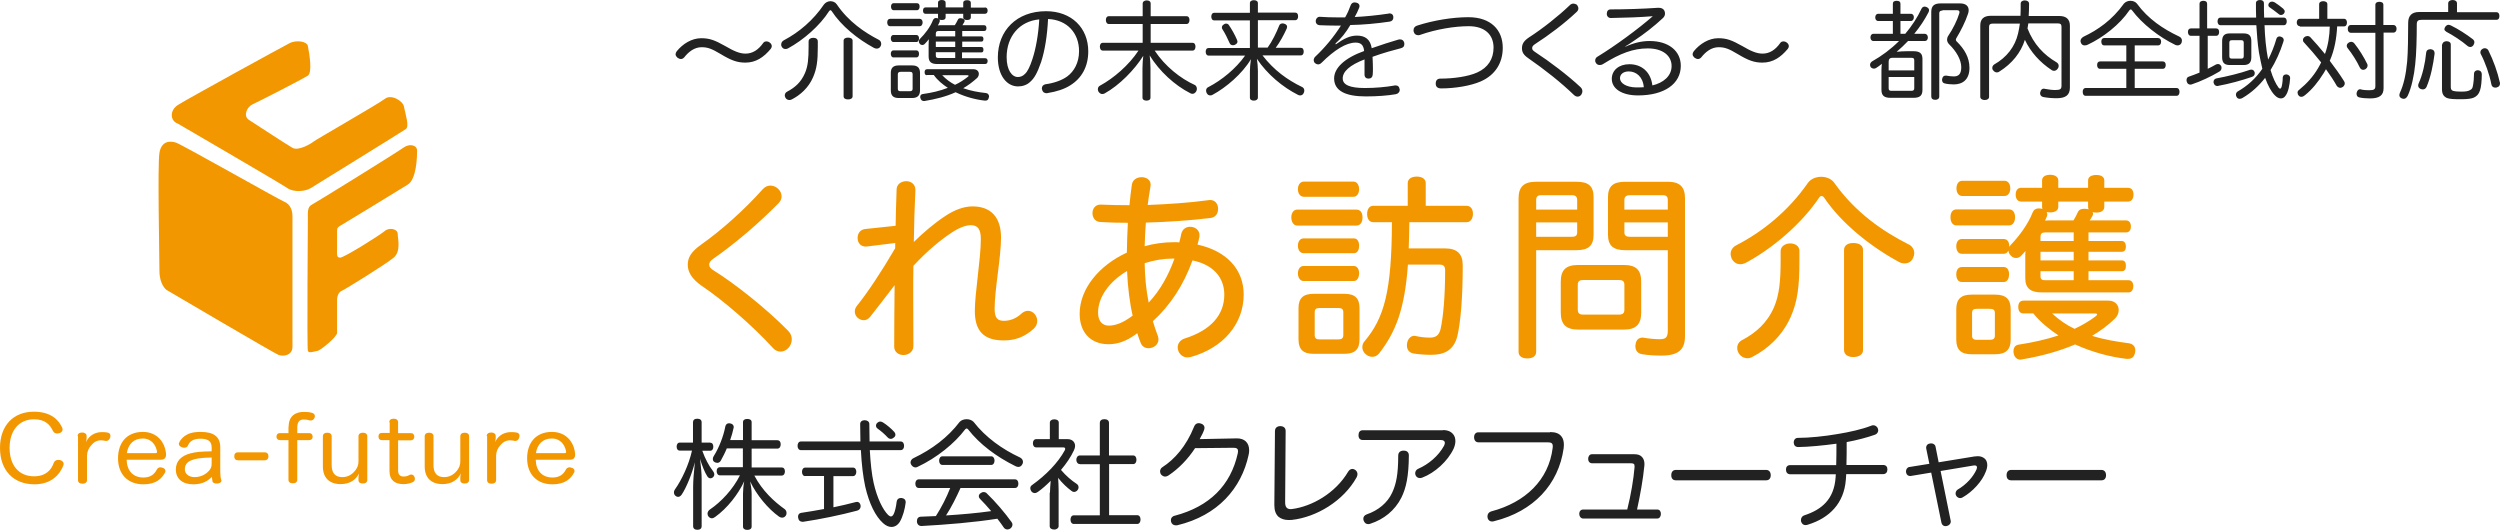
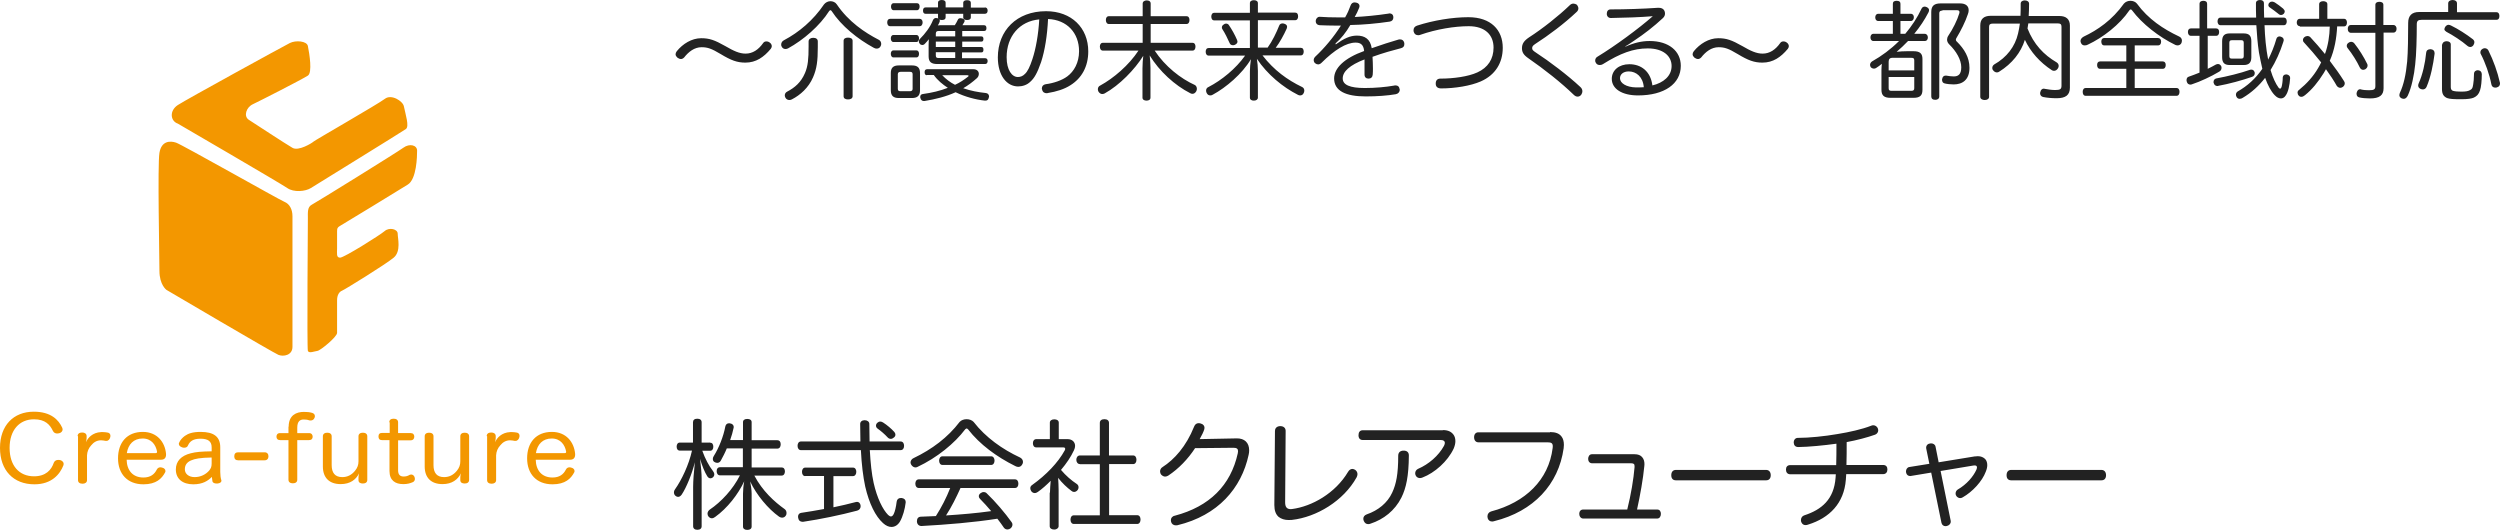
<svg xmlns="http://www.w3.org/2000/svg" id="_レイヤー_1" viewBox="0 0 1249.7 264.9">
  <defs>
    <style>.cls-2{stroke-width:0;fill:#f39700}</style>
  </defs>
-   <path class="cls-2" d="M146.2 108.1v65.3c0 4.2-4.5 5-7 4s-56-32.5-56-32.5-3.5-2.5-3.5-9.5-1-53 0-59 5.3-6.1 8.3-5.1 51.7 28.6 54.2 29.6 4 3.7 4 7.2zM88.9 61.8c-3.8-1.3-4.3-6.5 0-9.3s53-29.5 56-31 8.5-1 9 1.5c.8 4 2.3 13.3 0 14.8-3.5 2.2-24.3 12.8-27.5 14.3-3.3 1.5-4.8 6-2 7.8s18.5 12.1 21.8 14c3 1.8 9.8-2.4 10.5-3.1s32.5-18.9 35.7-21.4 9 1.1 9.5 3.8c.8 4 2.8 10 1 11.3-1.8 1.3-44.8 27.8-47.5 29.5s-8.5 2.3-11.8 0-54.7-32.2-54.7-32.2zm65 47.5c0-3.3-.3-5.8 2-7s42.8-26.3 45.8-28.5 6.8-1.3 6.8 1.5-.2 14.3-4.7 17c-4.5 2.8-31.5 19.3-33.3 20.3s-2 1.5-2 3v8.6c0 2.4-.5 4.6 1.5 4.6s20-11.3 22.3-13.3 6.5-1 6.5 1.3 1.8 8.8-2 12-24.5 16-25.8 16.5-2.5 2-2.5 4.8v16.3c0 2-8.3 8.8-9.8 9s-4.3 1.4-4.8 0 0-66.1 0-66.1zM31.1 213.8c.1.3.2.6.2.9 0 .9-.8 1.6-1.5 1.8-.4.1-.8.2-1.2.2-.8 0-1.6-.3-2.1-1.2-1.5-3.2-3.9-5.9-9.5-5.9-7.3 0-12.2 5.4-12.2 14.3s4.8 14.2 12.2 14.2c5.9 0 8.7-3.2 9.9-6.8.4-1 1.3-1.4 2.2-1.4.3 0 .6 0 1 .1.8.2 1.7.9 1.7 1.8 0 .3 0 .5-.1.8-1.7 4.4-5.8 9.5-14.5 9.5-10.5 0-17.2-7-17.2-18.2s6.7-18.1 16.9-18.1c8.6 0 12.4 4.1 14.2 8zm7.7 4.2c0-1.2.9-1.8 2.3-1.8 1.2 0 2.2.6 2.2 1.8v1c0 .6-.2 1.4-.3 2.1.8-2.2 3.3-4.9 7.5-5.1h1.1c.7 0 1.3.1 2 .2 1.1.1 1.6.8 1.6 1.6 0 .2 0 .5-.1.8-.2.9-.9 1.8-1.9 1.8h-.4c-.7-.1-1.3-.3-2.3-.3-2.1 0-3.7 1-4.9 2.5-1.3 1.4-2 3.1-2.1 5V240c0 1.2-1 1.8-2.2 1.8-1.4 0-2.3-.6-2.3-1.8v-22h-.2zm24.5 11.7c.1 5.5 3.1 9 8.4 9 3.5 0 5.5-1.6 6.7-4 .4-.8 1.1-1.1 1.8-1.1.3 0 .7.1 1 .2.8.2 1.5.8 1.5 1.6 0 .3 0 .5-.2.8-1.6 3-4.4 5.9-10.8 5.9-8 0-12.7-5.2-12.7-13s4.4-13.2 12.4-13.2c7.1 0 11.1 5.1 11.6 11v.4c0 1.6-.9 2.5-2.4 2.5H63.3v-.1zm14.5-3.2c.5 0 .7-.2.7-.6v-.2c-.6-3.2-2.7-6.5-7.2-6.5s-7.2 2.9-7.9 7.3h14.4zm28-2.9c0-3-1.8-4.3-5.6-4.3-3.6 0-5.3 1.3-6.2 3.3-.3.9-1.1 1.2-1.9 1.2-.4 0-.8 0-1.1-.2-.9-.3-1.6-.9-1.6-1.7 0-.2 0-.4.1-.5.5-1.4 1.8-2.7 2.9-3.5 1.7-1.2 3.9-2 7.9-2 6.6 0 9.8 2.4 9.8 7.7v12.3c0 1.6.2 3.1.5 4 0 .1.1.3.1.4 0 .7-.7 1.3-2 1.4h-.4c-1 0-1.9-.3-2.1-1.1-.1-.5-.2-1.3-.3-2.2-1.9 1.9-4.5 3.7-9.3 3.7-5.4 0-8.7-2.8-8.7-7.4 0-4.2 2.7-6.9 7.4-8.1 2.7-.7 5.2-.9 10.5-1v-2zm0 5.1c-5.7.1-8.4.6-10.4 1.5s-3 2.3-3 4.4c0 2.3 2 3.9 4.9 3.9 3.1 0 5.6-1.4 7.2-3.2.9-1.1 1.3-1.9 1.3-3.6v-3zm26.5-2.6c1.2 0 1.9.8 1.9 2s-.7 2-1.9 2H119c-1.2 0-1.9-.7-1.9-2s.7-2 1.9-2h13.3zm12-12.8c0-5.8 3.9-7.4 7.6-7.4 1.6 0 2.8.1 4.2.5.9.3 1.3.9 1.3 1.6 0 .3 0 .6-.2.9-.3.8-1 1.3-1.9 1.3-.2 0-.5 0-.8-.1-.8-.3-1.7-.4-2.7-.4-1.8 0-3.2.9-3.2 4.1v2.7h5.9c1.2 0 1.8.8 1.8 1.8s-.6 1.7-1.8 1.7h-5.9v19.8c0 1.2-.9 1.8-2.2 1.8s-2.2-.6-2.2-1.8V220H140c-1.2 0-1.8-.7-1.8-1.7s.5-1.8 1.8-1.8h4.2v-3.2h.1zm17.1 4.8c0-1.2.9-1.8 2.2-1.8s2.2.6 2.2 1.8v14.4c0 3.9 1.7 6 5.3 6 2.6 0 4.7-1.1 6.4-3.2 1.2-1.5 1.7-2.9 1.7-4.7v-12.5c0-1.2.9-1.8 2.2-1.8s2.2.6 2.2 1.8v21.8c0 1.2-.9 1.8-2.2 1.8s-2.2-.5-2.2-1.7v-1.3c0-.5.1-1.4.3-2.1-1.5 3.1-4.4 5.4-9.2 5.4-5.8 0-8.9-3.3-8.9-8.8v-15.1zm33.2-7c0-1.2.8-1.8 2.2-1.8 1.3 0 2.2.6 2.2 1.8v5.4h6.3c1.2 0 1.8.7 1.8 1.8 0 1-.6 1.8-1.8 1.8H199v15c0 2.2 1 3.1 2.8 3.1 1.2 0 2.1-.3 2.9-.8.3-.1.6-.2.9-.2.7 0 1.3.5 1.6 1.2.1.3.2.7.2 1 0 .6-.3 1.3-1 1.6-1.4.6-2.7 1-4.8 1-4 0-6.9-1.8-6.9-6.6V220h-3.8c-1.2 0-1.7-.7-1.7-1.8s.5-1.8 1.8-1.8h3.8v-5.3h-.2zm17.7 7c0-1.2.9-1.8 2.2-1.8s2.2.6 2.2 1.8v14.4c0 3.9 1.7 6 5.3 6 2.6 0 4.7-1.1 6.4-3.2 1.2-1.5 1.7-2.9 1.7-4.7v-12.5c0-1.2.9-1.8 2.2-1.8s2.2.6 2.2 1.8v21.8c0 1.2-.9 1.8-2.2 1.8s-2.2-.5-2.2-1.7v-1.3c0-.5.1-1.4.3-2.1-1.5 3.1-4.4 5.4-9.2 5.4-5.8 0-8.9-3.3-8.9-8.8v-15.1zm31-.1c0-1.2.9-1.8 2.3-1.8 1.2 0 2.2.6 2.2 1.8v1c0 .6-.2 1.4-.3 2.1.8-2.2 3.3-4.9 7.5-5.1h1.1c.7 0 1.3.1 2 .2 1.1.1 1.6.8 1.6 1.6 0 .2 0 .5-.1.8-.2.9-.9 1.8-1.9 1.8h-.4c-.7-.1-1.3-.3-2.3-.3-2.1 0-3.7 1-4.9 2.5-1.3 1.4-2 3.1-2.1 5V240c0 1.2-1 1.8-2.2 1.8-1.4 0-2.3-.6-2.3-1.8v-22h-.2zm24.5 11.7c.1 5.5 3.1 9 8.4 9 3.5 0 5.5-1.6 6.7-4 .4-.8 1.1-1.1 1.8-1.1.3 0 .7.1 1 .2.8.2 1.5.8 1.5 1.6 0 .3 0 .5-.2.8-1.6 3-4.4 5.9-10.8 5.9-8 0-12.7-5.2-12.7-13s4.4-13.2 12.4-13.2c7.1 0 11.1 5.1 11.6 11v.4c0 1.6-.9 2.5-2.4 2.5h-17.3v-.1zm14.5-3.2c.5 0 .7-.2.7-.6v-.2c-.6-3.2-2.7-6.5-7.2-6.5s-7.2 2.9-7.9 7.3h14.4z" />
+   <path class="cls-2" d="M146.2 108.1v65.3c0 4.2-4.5 5-7 4s-56-32.5-56-32.5-3.5-2.5-3.5-9.5-1-53 0-59 5.3-6.1 8.3-5.1 51.7 28.6 54.2 29.6 4 3.7 4 7.2zM88.9 61.8c-3.8-1.3-4.3-6.5 0-9.3s53-29.5 56-31 8.5-1 9 1.5c.8 4 2.3 13.3 0 14.8-3.5 2.2-24.3 12.8-27.5 14.3-3.3 1.5-4.8 6-2 7.8s18.5 12.1 21.8 14c3 1.8 9.8-2.4 10.5-3.1s32.5-18.9 35.7-21.4 9 1.1 9.5 3.8c.8 4 2.8 10 1 11.3-1.8 1.3-44.8 27.8-47.5 29.5s-8.5 2.3-11.8 0-54.7-32.2-54.7-32.2zm65 47.5c0-3.3-.3-5.8 2-7s42.8-26.3 45.8-28.5 6.8-1.3 6.8 1.5-.2 14.3-4.7 17c-4.5 2.8-31.5 19.3-33.3 20.3s-2 1.5-2 3v8.6c0 2.4-.5 4.6 1.5 4.6s20-11.3 22.3-13.3 6.5-1 6.5 1.3 1.8 8.8-2 12-24.5 16-25.8 16.5-2.5 2-2.5 4.8v16.3c0 2-8.3 8.8-9.8 9s-4.3 1.4-4.8 0 0-66.1 0-66.1zM31.1 213.8c.1.3.2.6.2.9 0 .9-.8 1.6-1.5 1.8-.4.1-.8.2-1.2.2-.8 0-1.6-.3-2.1-1.2-1.5-3.2-3.9-5.9-9.5-5.9-7.3 0-12.2 5.4-12.2 14.3s4.8 14.2 12.2 14.2c5.9 0 8.7-3.2 9.9-6.8.4-1 1.3-1.4 2.2-1.4.3 0 .6 0 1 .1.8.2 1.7.9 1.7 1.8 0 .3 0 .5-.1.8-1.7 4.4-5.8 9.5-14.5 9.5-10.5 0-17.2-7-17.2-18.2s6.7-18.1 16.9-18.1c8.6 0 12.4 4.1 14.2 8m7.7 4.2c0-1.2.9-1.8 2.3-1.8 1.2 0 2.2.6 2.2 1.8v1c0 .6-.2 1.4-.3 2.1.8-2.2 3.3-4.9 7.5-5.1h1.1c.7 0 1.3.1 2 .2 1.1.1 1.6.8 1.6 1.6 0 .2 0 .5-.1.8-.2.9-.9 1.8-1.9 1.8h-.4c-.7-.1-1.3-.3-2.3-.3-2.1 0-3.7 1-4.9 2.5-1.3 1.4-2 3.1-2.1 5V240c0 1.2-1 1.8-2.2 1.8-1.4 0-2.3-.6-2.3-1.8v-22h-.2zm24.5 11.7c.1 5.5 3.1 9 8.4 9 3.5 0 5.5-1.6 6.7-4 .4-.8 1.1-1.1 1.8-1.1.3 0 .7.1 1 .2.8.2 1.5.8 1.5 1.6 0 .3 0 .5-.2.8-1.6 3-4.4 5.9-10.8 5.9-8 0-12.7-5.2-12.7-13s4.4-13.2 12.4-13.2c7.1 0 11.1 5.1 11.6 11v.4c0 1.6-.9 2.5-2.4 2.5H63.3v-.1zm14.5-3.2c.5 0 .7-.2.7-.6v-.2c-.6-3.2-2.7-6.5-7.2-6.5s-7.2 2.9-7.9 7.3h14.4zm28-2.9c0-3-1.8-4.3-5.6-4.3-3.6 0-5.3 1.3-6.2 3.3-.3.9-1.1 1.2-1.9 1.2-.4 0-.8 0-1.1-.2-.9-.3-1.6-.9-1.6-1.7 0-.2 0-.4.1-.5.5-1.4 1.8-2.7 2.9-3.5 1.7-1.2 3.9-2 7.9-2 6.6 0 9.8 2.4 9.8 7.7v12.3c0 1.6.2 3.1.5 4 0 .1.1.3.1.4 0 .7-.7 1.3-2 1.4h-.4c-1 0-1.9-.3-2.1-1.1-.1-.5-.2-1.3-.3-2.2-1.9 1.9-4.5 3.7-9.3 3.7-5.4 0-8.7-2.8-8.7-7.4 0-4.2 2.7-6.9 7.4-8.1 2.7-.7 5.2-.9 10.5-1v-2zm0 5.1c-5.7.1-8.4.6-10.4 1.5s-3 2.3-3 4.4c0 2.3 2 3.9 4.9 3.9 3.1 0 5.6-1.4 7.2-3.2.9-1.1 1.3-1.9 1.3-3.6v-3zm26.5-2.6c1.2 0 1.9.8 1.9 2s-.7 2-1.9 2H119c-1.2 0-1.9-.7-1.9-2s.7-2 1.9-2h13.3zm12-12.8c0-5.8 3.9-7.4 7.6-7.4 1.6 0 2.8.1 4.2.5.9.3 1.3.9 1.3 1.6 0 .3 0 .6-.2.9-.3.8-1 1.3-1.9 1.3-.2 0-.5 0-.8-.1-.8-.3-1.7-.4-2.7-.4-1.8 0-3.2.9-3.2 4.1v2.7h5.9c1.2 0 1.8.8 1.8 1.8s-.6 1.7-1.8 1.7h-5.9v19.8c0 1.2-.9 1.8-2.2 1.8s-2.2-.6-2.2-1.8V220H140c-1.2 0-1.8-.7-1.8-1.7s.5-1.8 1.8-1.8h4.2v-3.2h.1zm17.1 4.8c0-1.2.9-1.8 2.2-1.8s2.2.6 2.2 1.8v14.4c0 3.9 1.7 6 5.3 6 2.6 0 4.7-1.1 6.4-3.2 1.2-1.5 1.7-2.9 1.7-4.7v-12.5c0-1.2.9-1.8 2.2-1.8s2.2.6 2.2 1.8v21.8c0 1.2-.9 1.8-2.2 1.8s-2.2-.5-2.2-1.7v-1.3c0-.5.1-1.4.3-2.1-1.5 3.1-4.4 5.4-9.2 5.4-5.8 0-8.9-3.3-8.9-8.8v-15.1zm33.2-7c0-1.2.8-1.8 2.2-1.8 1.3 0 2.2.6 2.2 1.8v5.4h6.3c1.2 0 1.8.7 1.8 1.8 0 1-.6 1.8-1.8 1.8H199v15c0 2.2 1 3.1 2.8 3.1 1.2 0 2.1-.3 2.9-.8.3-.1.6-.2.9-.2.7 0 1.3.5 1.6 1.2.1.3.2.7.2 1 0 .6-.3 1.3-1 1.6-1.4.6-2.7 1-4.8 1-4 0-6.9-1.8-6.9-6.6V220h-3.8c-1.2 0-1.7-.7-1.7-1.8s.5-1.8 1.8-1.8h3.8v-5.3h-.2zm17.7 7c0-1.2.9-1.8 2.2-1.8s2.2.6 2.2 1.8v14.4c0 3.9 1.7 6 5.3 6 2.6 0 4.7-1.1 6.4-3.2 1.2-1.5 1.7-2.9 1.7-4.7v-12.5c0-1.2.9-1.8 2.2-1.8s2.2.6 2.2 1.8v21.8c0 1.2-.9 1.8-2.2 1.8s-2.2-.5-2.2-1.7v-1.3c0-.5.1-1.4.3-2.1-1.5 3.1-4.4 5.4-9.2 5.4-5.8 0-8.9-3.3-8.9-8.8v-15.1zm31-.1c0-1.2.9-1.8 2.3-1.8 1.2 0 2.2.6 2.2 1.8v1c0 .6-.2 1.4-.3 2.1.8-2.2 3.3-4.9 7.5-5.1h1.1c.7 0 1.3.1 2 .2 1.1.1 1.6.8 1.6 1.6 0 .2 0 .5-.1.8-.2.9-.9 1.8-1.9 1.8h-.4c-.7-.1-1.3-.3-2.3-.3-2.1 0-3.7 1-4.9 2.5-1.3 1.4-2 3.1-2.1 5V240c0 1.2-1 1.8-2.2 1.8-1.4 0-2.3-.6-2.3-1.8v-22h-.2zm24.5 11.7c.1 5.5 3.1 9 8.4 9 3.5 0 5.5-1.6 6.7-4 .4-.8 1.1-1.1 1.8-1.1.3 0 .7.1 1 .2.8.2 1.5.8 1.5 1.6 0 .3 0 .5-.2.8-1.6 3-4.4 5.9-10.8 5.9-8 0-12.7-5.2-12.7-13s4.4-13.2 12.4-13.2c7.1 0 11.1 5.1 11.6 11v.4c0 1.6-.9 2.5-2.4 2.5h-17.3v-.1zm14.5-3.2c.5 0 .7-.2.7-.6v-.2c-.6-3.2-2.7-6.5-7.2-6.5s-7.2 2.9-7.9 7.3h14.4z" />
  <path d="M362.5 23c4.3 2.5 7.1 3.8 10.2 3.8 3.5 0 6.4-1.9 8.8-5.3.4-.6 1-.8 1.6-.8s1.2.2 1.7.6c.6.4 1 1.1 1 1.8 0 .4-.2.9-.5 1.3-3.5 4.2-7.4 6.9-12.7 6.9-4.1 0-7.1-1.1-12.4-4.3-4.5-2.7-6.5-3.4-9.5-3.4-3.6 0-6.5 2.3-8.7 5.1-.5.5-1 .8-1.6.8s-1.3-.3-1.8-.7c-.5-.5-.9-1-.9-1.7 0-.4.2-1 .6-1.5 3-3.7 7.5-6.5 12.2-6.5 4.1 0 6.7.9 12 3.9zM415.1.6c1.2 0 2.5.5 3.2 1.6 5.9 8.7 14 14.1 21 17.7.8.4 1.2 1.2 1.2 2.1 0 .3-.1.7-.3 1.1-.4.8-1.1 1.2-1.9 1.2-.5 0-1-.1-1.5-.4-8.1-4.4-16.2-10.9-21.1-18.4-.2-.3-.4-.4-.6-.4s-.4.2-.6.4c-4.7 7.4-12.9 14.5-20.6 18.7-.4.2-.9.3-1.2.3-.9 0-1.6-.4-2-1.3-.2-.3-.2-.6-.2-1 0-.9.6-1.7 1.4-2.1 7.4-3.9 14.6-9.9 20-17.9.8-1 2-1.6 3.2-1.6zm-6.3 20.1v2.9c0 6.8-.5 10.8-2.4 15.1-2.2 5.1-6.3 8.8-10.6 11-.4.2-.8.3-1.2.3-.8 0-1.6-.4-2-1.2-.2-.4-.3-.8-.3-1.1 0-.8.4-1.5 1.2-1.9 3.8-2 6.9-4.6 8.9-9.3 1.5-3.5 1.8-7.1 1.8-13.3v-2.5c0-1.2 1.1-1.8 2.3-1.8 1.4 0 2.3.6 2.3 1.8zm17.4 27.4c0 1.1-1 1.6-2.3 1.6s-2.2-.5-2.2-1.6V20.4c0-1.1.9-1.6 2.2-1.6s2.3.5 2.3 1.6v27.7zm33.5-38.7c.9 0 1.5.7 1.5 1.8 0 1-.5 1.9-1.5 1.9H445c-1 0-1.5-.8-1.5-1.9s.5-1.8 1.5-1.8h14.7zM446.6 21c-.9 0-1.3-.9-1.3-1.8s.4-1.7 1.3-1.7h11.5c.9 0 1.3.8 1.3 1.7s-.4 1.8-1.3 1.8h-11.5zm0 7.7c-.9 0-1.3-.9-1.3-1.8s.4-1.7 1.3-1.7h11.5c.9 0 1.3.8 1.3 1.7 0 1-.4 1.8-1.3 1.8h-11.5zm13.3 16.4c0 2.7-1.3 3.9-4 3.9h-6.6c-2.7 0-4-1.1-4-3.9v-8.6c0-2.7 1.3-3.8 4-3.8h6.6c2.7 0 4 1.1 4 3.8v8.6zm-1.5-43.5c.9 0 1.3.7 1.3 1.7s-.5 1.8-1.3 1.8h-11.7c-.9 0-1.3-.9-1.3-1.8s.4-1.7 1.3-1.7h11.7zm-3.7 44c1 0 1.5-.3 1.5-1.2v-7.3c0-1-.5-1.2-1.5-1.2h-4.4c-.9 0-1.5.3-1.5 1.2v7.3c0 1 .5 1.2 1.5 1.2h4.4zm35.9-22.1c.8 0 1 .6 1 1.4 0 .7-.2 1.3-1 1.3h-9.7v2.9h11.6c.8 0 1.2.6 1.2 1.4s-.4 1.5-1.2 1.5h-24c-2.9 0-4.3-1-4.3-3.8v-5.9c0-1 .1-1.8.1-2.7-.6.8-1.2 1.5-1.9 2.2-.4.5-.9.7-1.4.7-.4 0-.9-.2-1.2-.6-.3-.3-.5-.8-.5-1.2s.2-.9.6-1.3c2.5-2.5 5.1-5.8 6.5-9.4.3-.6.8-1 1.5-1 .2 0 .4.1.7.1.8.2 1.2.6 1.2 1.3 0 .3-.1.6-.3 1-.2.4-.4.9-.7 1.3.7-.1 1.5-.1 2.3-.1h6.2c.6-.9 1.1-1.9 1.5-2.7.2-.5.6-.8 1.3-.8.2 0 .5.1.8.1.8.2 1.3.6 1.3 1.2 0 .2-.1.3-.1.5-.3.5-.6 1.1-1 1.7h10.8c.9 0 1.2.6 1.2 1.5 0 .8-.3 1.4-1.2 1.4H481v2.7h9.6c.8 0 1 .6 1 1.3 0 .8-.3 1.3-1 1.3H481v2.7h9.6zm-27.2 14.1c-.9 0-1.2-.6-1.2-1.5 0-.8.3-1.5 1.2-1.5h23.2c1.8 0 2.7 1.1 2.7 2.3 0 .8-.3 1.6-1 2.2-2.1 1.9-4.4 3.6-6.8 5 3.7 1.3 7.5 2 11.3 2.4 1 .1 1.6.8 1.6 1.7 0 .2 0 .3-.1.5-.2 1-.6 1.6-1.7 1.6h-.3c-4.6-.5-9.9-1.9-14.6-4.2-4.8 2.2-10.1 3.5-15.6 4.4h-.3c-.8 0-1.5-.5-1.7-1.5-.1-.2-.1-.4-.1-.5 0-.8.4-1.4 1.3-1.5 4.4-.6 8.7-1.6 12.5-3.1-2.6-1.7-5.2-3.8-7-6.4h-3.4v.1zm28.9-33.9c.9 0 1.4.6 1.4 1.6s-.5 1.6-1.4 1.6h-7v1.8c0 .9-.7 1.3-1.9 1.3-1.1 0-1.9-.4-1.9-1.3V6.9h-8.8v1.8c0 .9-.7 1.3-1.9 1.3-1.1 0-1.9-.5-1.9-1.3V6.9h-6.2c-.9 0-1.3-.6-1.3-1.6s.4-1.6 1.3-1.6h6.2V1.3c0-.9.8-1.3 1.9-1.3 1.2 0 1.9.5 1.9 1.3v2.4h8.8V1.4c0-.9.8-1.3 1.9-1.3 1.2 0 1.9.4 1.9 1.3v2.4h7v-.1zm-23.1 11.8c-.9 0-1.4.3-1.4 1.3v1.4h9.7v-2.7h-8.3zm8.3 5.3h-9.7v2.7h9.7v-2.7zm-9.7 5.4v1.6c0 1 .5 1.2 1.4 1.2h8.3v-2.9h-9.7v.1zm3.2 11.4c1.8 1.9 4 3.6 6.4 4.8 2.4-1.1 4.5-2.5 6.4-4 .3-.2.4-.4.4-.5s-.2-.3-.6-.3H471zm49.4-6.5c-1.9 5.5-3.4 8-5.3 9.7-1.7 1.7-4 2.4-6.2 2.4-5.6 0-10.1-5.4-10.1-14.5 0-13.4 9.4-23.1 24.1-23.1 12.7 0 21.1 8.3 21.1 20.1 0 7.6-3.3 13.4-8.9 16.9-3.1 2-7 3.2-11.3 3.9-.2.1-.4.1-.6.1-1.1 0-2-.5-2.3-1.9-.1-.2-.1-.4-.1-.5 0-1.1.7-1.9 1.9-2.1 3.9-.5 8.1-1.9 10.8-3.9 3.4-2.5 5.9-6.9 5.9-12.6 0-9.1-6-15.7-15.5-16.1-.4 8.3-1.6 15.8-3.5 21.6zm-17.2-2.5c0 6.5 2.7 9.9 5.6 9.9 1.2 0 2.5-.4 3.6-1.6 1.2-1.1 2.4-3.4 3.7-7.4 1.7-5.1 3-12.4 3.4-19.8-9.9.9-16.3 8.5-16.3 18.9zm48.1-3.3c-1 0-1.5-.9-1.5-2s.5-1.9 1.5-1.9h19.9V12h-16.9c-1 0-1.5-.9-1.5-2s.5-1.9 1.5-1.9h16.9V1.8c0-1 .9-1.6 2-1.6 1.2 0 2 .5 2 1.6v6.3h17.9c1 0 1.5.8 1.5 1.9s-.5 2-1.5 2h-17.9v9.4h20.9c1 0 1.5.8 1.5 1.9s-.5 2-1.5 2h-18.9c5.2 7.9 13 14 20.1 17.2.6.3 1 1.1 1 1.9 0 .4-.1.8-.3 1.2-.5.9-1.2 1.3-1.9 1.3-.4 0-.8-.1-1.1-.3-7.7-3.9-15.5-11-20.3-18.9.2 1.7.4 3.9.4 6.2v14.9c0 1-.8 1.5-2 1.5-1.1 0-2-.5-2-1.5V34.2c0-2.3.2-4.6.4-6.3-4.3 6.9-11.9 14.7-19.3 18.8-.4.2-.8.3-1.2.3-.6 0-1.3-.3-1.9-1.2-.2-.4-.3-.8-.3-1.2 0-.8.4-1.5 1.1-1.8 6.8-3.7 14.4-10.2 19.2-17.5h-17.8zm82.3-1.4c2.4-3.3 4.5-7.7 5.8-11 .3-.9 1-1.2 1.8-1.2.3 0 .6.1.9.2.9.3 1.3.8 1.3 1.6 0 .2-.1.5-.2.8-1.5 3.3-3.4 6.8-5.5 9.6h12.5c1 0 1.5.7 1.5 1.9 0 1.1-.5 1.9-1.5 1.9h-19.1c5.7 7.4 12.5 12.3 19.8 15.8.7.3 1.1 1 1.1 1.8 0 .4-.1.8-.3 1.2-.4.9-1.1 1.2-1.8 1.2-.4 0-.7-.1-1.1-.3-7.5-3.8-15.2-10.1-20.5-18 .3 1.9.5 4.1.5 6v13.4c0 .9-.8 1.5-2 1.5s-2-.5-2-1.5V35.7c0-1.9.2-3.8.5-6.1-4.3 7.3-12.5 14.2-19 17.7-.4.3-.9.4-1.3.4-.8 0-1.4-.4-1.8-1.2-.2-.4-.3-.8-.3-1.2 0-.8.4-1.5 1.2-1.8 6.6-3.4 13.7-9.2 18.3-15.7h-18.2c-1 0-1.5-.9-1.5-1.9 0-1.2.5-1.9 1.5-1.9h20.6V10.2H607c-1 0-1.5-.8-1.5-1.9s.5-1.9 1.5-1.9h17.8V1.6c0-1 .8-1.5 2-1.5s2 .5 2 1.5v4.7h18.6c1 0 1.5.7 1.5 1.9 0 1.1-.5 1.9-1.5 1.9h-18.6v13.7h4.8v.1zm-20.7-12.1c.6 0 1.2.3 1.5.9 1.3 1.9 2.9 4.7 4 7.3.1.3.2.6.2.8 0 .7-.5 1.2-1.3 1.6-.4.2-.7.2-1 .2-.7 0-1.3-.3-1.6-1-1-2.3-2.4-5.1-3.7-7.1-.2-.3-.2-.5-.2-.8 0-.6.3-1.1 1-1.5.3-.3.7-.4 1.1-.4zm54.8 10.4c4.2-3 7.2-4.4 10.6-4.4 3.9 0 6.7 1.7 7.4 6.3 4.8-1.7 9.5-3.2 13.3-4.3.3-.1.6-.1.9-.1 1 0 1.7.5 2 1.5.1.3.1.6.1.9 0 1-.5 1.7-1.7 2-3.9 1-9 2.4-14.2 4.3.1 1.9.2 3.8.2 5.8 0 1 0 2-.1 3.1-.1 1.3-.9 2-2.1 2s-2-.7-2-2v-7.6c-7.5 2.9-10.9 6.1-10.9 9.5 0 3.2 3.5 4.8 11.1 4.8 5.2 0 10.6-.5 14.5-1.2.3-.1.5-.1.8-.1 1.1 0 1.8.5 2 1.7.1.2.1.4.1.5 0 1.1-.8 2-2 2.2-4 .7-9.3 1.1-15 1.1-10.1 0-15.8-2.8-15.8-9 0-5.1 5-10.1 15-13.7-.3-3.3-1.9-4.2-4.3-4.2-4.6 0-10.5 3.6-17 10.1-.5.5-1.1.8-1.7.8-.5 0-1-.2-1.5-.6s-.7-1-.7-1.6.3-1.2.8-1.7c4.6-4.3 9.3-9.9 12.8-15.5h-2.5c-2.7 0-5.8-.1-8.2-.2-1.2-.1-1.9-.9-1.9-2v-.2c.1-1.1.9-2 1.9-2h.2c2.5.2 6 .3 9.5.3h3.1c1.1-1.9 2-3.9 2.7-5.9.4-1.1 1.1-1.6 2-1.6.3 0 .5.1.8.1 1.1.2 1.7.9 1.7 1.7 0 .3-.1.6-.2.9-.6 1.6-1.3 3-2.2 4.6 4.6-.2 11-.8 16.9-1.7.2-.1.3-.1.5-.1 1.1 0 1.8.6 1.9 1.7v.4c0 1-.6 1.8-1.8 2-6.8 1-13.5 1.6-19.7 1.7-2.1 3.6-4.6 6.8-7.4 9.2l.1.5zm83.5 1.7c0 7.5-3.7 13.6-11 16.8-5 2.2-12.9 3.5-19.8 3.5-1.7 0-2.7-.8-2.7-2.3v-.2c0-1.5.8-2.4 2.3-2.4 6.5 0 13.9-1 18.5-3.1 5.3-2.4 8.1-6.7 8.1-12.4 0-6.4-4.3-10.7-12.4-10.7-7.1 0-16.2 1.5-24.2 4.3-.4.2-.8.2-1.1.2-1.1 0-1.9-.6-2.2-1.7-.1-.3-.1-.5-.1-.8 0-1.1.6-1.9 1.8-2.3 8-2.6 17.7-4.2 25.6-4.2 11.3 0 17.2 6.4 17.2 15.3zM789 4.2c0 .6-.3 1.3-.9 1.8-6 5.7-14 11.7-20.7 16-1.2.8-1.5 1.3-1.5 2.1s.4 1.2 1.9 2.2c6.6 4.3 15.9 11.3 22.2 17.2.7.6 1 1.4 1 2.1s-.3 1.3-.6 1.8c-.5.6-1.1.9-1.8.9-.6 0-1.3-.3-1.9-.9-6.4-6.2-14.8-12.8-22.6-18.2-2.5-1.7-3.3-3.1-3.3-5.1 0-2.2 1-3.7 3.5-5.4C771 14.4 779.1 8 784.7 2.6c.5-.5 1.1-.8 1.8-.8.6 0 1.2.2 1.8.6.4.6.7 1.2.7 1.8zm23.6 19.1c4.2-1.9 8.1-2.8 12-2.8 9.7 0 15.6 5.1 15.6 12.4 0 9-8.2 14.8-21.4 14.8-8 0-13.1-3.3-13.1-8.3 0-4.2 3.5-7.3 8.8-7.3 5.8 0 10.6 3.5 11.5 10.6 5.5-1.3 9.6-4.7 9.6-9.7s-4.2-8.8-11.9-8.8c-7.2 0-13.7 2.4-22.5 7.9-.5.3-1 .4-1.5.4-.8 0-1.5-.3-1.9-1-.3-.4-.4-.8-.4-1.2 0-.8.4-1.6 1.2-2 8.9-5.4 20.8-14.2 27.6-20.2-5.9.5-14.1.8-21 .9-1.1 0-2-.8-2-2.1 0-1.2.6-2.2 1.9-2.2 7.3 0 16.5-.3 23.6-.8h.5c1.2 0 2.2.4 2.7 1.3.3.5.4 1 .4 1.6 0 .8-.3 1.5-1 2.2-4.6 4.3-9.7 8.2-14.1 11.1-1.5 1-3.3 2.3-4.8 3.1l.2.1zm1.6 12.4c-2.8 0-4.4 1.5-4.4 3.4 0 2.5 3.2 4.5 8 4.6 1.3 0 2.6 0 3.9-.1-.4-5.2-3.8-7.9-7.5-7.9zM870.9 23c4.3 2.5 7.1 3.8 10.2 3.8 3.5 0 6.4-1.9 8.8-5.3.4-.6 1-.8 1.6-.8s1.2.2 1.7.6c.6.4 1 1.1 1 1.8 0 .4-.2.9-.5 1.3-3.5 4.2-7.4 6.9-12.7 6.9-4.1 0-7.1-1.1-12.4-4.3-4.5-2.7-6.5-3.4-9.5-3.4-3.6 0-6.5 2.3-8.7 5.1-.5.5-1 .8-1.6.8s-1.3-.3-1.8-.7c-.5-.5-.9-1-.9-1.7 0-.4.2-1 .6-1.5 3-3.7 7.5-6.5 12.2-6.5 4.1 0 6.7.9 12 3.9zm65.6-2.5c-1 0-1.5-.8-1.5-1.8s.5-1.8 1.5-1.8h9.7v-6.4h-7.3c-1 0-1.5-.8-1.5-1.8s.5-1.8 1.5-1.8h7.3v-5c0-1 .6-1.5 1.9-1.5s1.9.5 1.9 1.5v5h5.2c1 0 1.5.8 1.5 1.7 0 1.1-.6 1.9-1.5 1.9H950v6.4h2.4c3.2-3.8 6-8 8.1-12.5.3-.7.9-1.1 1.6-1.1.3 0 .7.1 1.1.3.8.4 1.1.9 1.1 1.5 0 .3-.1.7-.3 1.1-1.9 3.7-4.3 7.3-7.1 10.7h5.2c1 0 1.6.8 1.6 1.8s-.5 1.8-1.6 1.8h-8.3c-1.8 1.9-3.7 3.7-5.7 5.4 1.7-.2 3.5-.3 5.2-.3h3.2c3.2 0 4.5 1.1 4.5 3.9v15.4c0 2.9-1.3 4-4.5 4H945c-3.2 0-4.5-1.2-4.5-4v-10c0-.9.1-2 .2-3-1 .8-1.9 1.5-2.9 2.1-.3.2-.7.3-1 .3-.7 0-1.3-.3-1.7-.8-.2-.4-.3-.8-.3-1.1 0-.6.4-1.3 1-1.7 4.8-2.7 9.4-6.1 13.5-10.2h-12.8zm20.4 14.7v-5c0-1.1-.5-1.3-1.5-1.3h-9.6c-1 0-1.7.6-1.7 1.9v4.4h12.8zm-12.8 8.9c0 1.1.5 1.3 1.5 1.3h9.8c1 0 1.5-.3 1.5-1.3v-5.6h-12.8v5.6zM971 5.3c-1 0-1.6.3-1.6 1.3v41.6c0 1.1-.8 1.7-2 1.7-1.3 0-2-.6-2-1.7V6c0-3.1 1.5-4.3 4.7-4.3h9.7c2.8 0 4.3 1.3 4.3 3.4 0 .6-.1 1.3-.4 2-1.2 3.7-3.6 8.4-5.6 11.7-.3.4-.4.8-.4 1 0 .4.2.8.6 1.1 3.6 3.6 6.2 7.8 6.2 13 0 6.1-3.6 8.3-7.9 8.3-1.4 0-3.4-.2-4.5-.5-.9-.2-1.3-.9-1.3-1.8 0-.2 0-.4.1-.6.2-1.1.9-1.5 1.7-1.5h.3c1 .2 2.7.4 3.7.4 2.2 0 3.8-.9 3.8-4.6s-2.5-8-6-11.4c-.8-.8-1.1-1.6-1.1-2.4 0-.6.2-1.3.6-1.9 2.3-3.4 4.5-7.8 5.5-11.2.1-.3.1-.5.1-.7 0-.6-.4-.9-1.3-.9H971v.2zm42.9 6.5c-.1.6-.2 1.3-.3 1.9 0 .2-.1.4-.1.5 3.1 7.9 8.1 13.2 14.6 17 .6.4 1 1 1 1.7 0 .4-.1.9-.4 1.3-.5.8-1.2 1.2-1.9 1.2-.4 0-.8-.1-1.1-.3-6-3.9-10.7-9.2-13.5-15.2-2 6.4-6.4 11.9-12.8 15.9-.4.3-.8.4-1.2.4-.7 0-1.4-.4-1.9-1.1-.3-.3-.4-.8-.4-1.1 0-.8.4-1.4 1-1.8 6.2-3.5 10.4-8.9 11.9-15.5.4-1.5.6-3.1.9-4.9h-13.6c-1.2 0-1.8.4-1.8 1.6v35c0 1-.9 1.6-2.2 1.6-1.2 0-2.2-.6-2.2-1.6V12.7c0-3.2 1.8-4.8 5.2-4.8h14.9c.1-1.8.1-3.9.1-6.1 0-1 .9-1.6 2-1.6 1.3 0 2.2.6 2.2 1.7 0 2.2-.1 4.3-.2 6.1h15.4c3.3 0 5.2 1.6 5.2 4.8v31c0 3.7-2.1 5.3-6.6 5.3-2.3 0-4.7-.2-6.7-.6-1-.2-1.6-.9-1.6-1.9 0-.2 0-.3.1-.5.2-1.2.9-1.8 1.8-1.8.1 0 .2 0 .4.1 1.5.3 3.7.6 5.2.6 2.7 0 3.2-.5 3.2-2.3V13.3c0-1.2-.6-1.6-1.8-1.6h-14.8v.1zM1065 .4c1.2 0 2.5.5 3.2 1.4 5.7 7.8 13.2 12.7 21 16.4 1 .4 1.5 1.2 1.5 2.1 0 .3-.1.7-.2 1.1-.3.8-1.1 1.3-2 1.3-.3 0-.6-.1-1-.2-8.3-4-16.8-10.7-21.7-17.3-.3-.4-.5-.5-.7-.5s-.5.2-.7.5c-4.8 7.1-13.2 13.6-20.7 17.1-.5.3-1.1.4-1.6.4-.8 0-1.4-.3-1.8-1.1-.2-.4-.3-.8-.3-1.1 0-.8.5-1.6 1.6-2.2 6.8-3.2 14.2-8.2 20.1-16.5.9-1 2.1-1.4 3.3-1.4zm23 43.6c1 0 1.5.8 1.5 1.9s-.5 2-1.5 2h-45.4c-1 0-1.5-.8-1.5-2 0-1.1.5-1.9 1.5-1.9h20.3v-9.6h-13.1c-1 0-1.5-.8-1.5-1.9s.5-1.8 1.5-1.8h13.1v-8h-11c-1 0-1.5-.8-1.5-1.9s.5-1.8 1.5-1.8h26.8c1 0 1.6.7 1.6 1.8s-.5 1.9-1.6 1.9h-11.6v8h14c1 0 1.5.7 1.5 1.8s-.5 1.9-1.5 1.9h-14V44h20.9zm19.8-29.8c1 0 1.5.7 1.5 1.8s-.5 1.9-1.5 1.9h-4.2v16.5c1.5-.7 2.9-1.5 4-2.1.4-.2.8-.3 1.1-.3.6 0 1.2.3 1.6 1 .2.3.2.6.2 1 0 .8-.5 1.5-1.3 1.9-3.6 2.2-9.6 5-13.4 6.2-.3.1-.5.2-.8.2-.9 0-1.6-.5-1.8-1.3-.1-.3-.2-.6-.2-.9 0-.9.4-1.6 1.2-1.8 1.5-.5 3.3-1.2 5.3-2V17.9h-4.3c-1 0-1.5-.9-1.5-1.9 0-1.1.5-1.8 1.5-1.8h4.3V1.9c0-1 .8-1.5 1.9-1.5 1.2 0 1.9.5 1.9 1.5v12.3h4.5zm17.6 20.6c.8 0 1.3.4 1.6 1.2.1.2.1.4.1.6 0 .8-.4 1.5-1.3 1.8-4.8 1.7-11.8 3.6-16.9 4.5-.2.1-.3.1-.5.1-.9 0-1.6-.6-1.8-1.5-.1-.2-.1-.3-.1-.5 0-.9.5-1.6 1.4-1.8 5.4-1 12-2.6 16.8-4.3.3-.1.5-.1.7-.1zm6.6-22.1c.2 5.7.7 11.5 1.8 17.1 1.6-3.1 3-6.5 4.1-10.3.2-.8.8-1.3 1.6-1.3.3 0 .5.1.8.2.9.3 1.3.9 1.3 1.7 0 .2-.1.5-.2.8-1.6 5.1-3.8 9.9-6.4 14.1 1.2 4 2.6 6.9 4 8.8.3.4.5.5.8.5s.5-.3.7-.8c.3-1 .6-3 .6-4.8.1-.9.7-1.5 1.7-1.5h.2c1 .1 1.8.8 1.8 1.7v.1c-.2 3.5-1 7.1-2.2 8.7-.6 1-1.5 1.5-2.4 1.5-1 0-2.1-.5-3.2-1.7-1.8-1.9-3.4-4.9-4.7-8.6-3.1 4-6.8 7.4-11.2 10-.4.3-1 .5-1.5.5-.6 0-1.1-.2-1.5-.8-.3-.4-.4-.9-.4-1.3 0-.6.3-1.2.9-1.6 4.8-2.7 8.9-6.4 12.3-11.3-.6-2.7-1.2-5.4-1.7-8.2-.7-4.5-1-9-1.3-13.6H1110c-1 0-1.5-.9-1.5-1.9 0-1.1.5-1.9 1.5-1.9h17.8c-.1-2.3-.1-4.6-.1-7.2 0-1 .8-1.6 2-1.6s2 .5 2 1.7c0 2.5 0 4.9.1 7.1h9.8c1 0 1.5.8 1.5 1.9s-.5 1.9-1.5 1.9h-9.6v.1zm-6.6 15.9c0 2.7-1.2 3.9-3.8 3.9h-7c-2.6 0-3.8-1.1-3.8-3.9v-8c0-2.8 1.2-3.9 3.8-3.9h7c2.6 0 3.8 1.1 3.8 3.9v8zm-9.7-8.5c-.9 0-1.3.3-1.3 1.3V28c0 1 .4 1.3 1.3 1.3h4.6c.9 0 1.3-.3 1.3-1.3v-6.6c0-1-.4-1.3-1.3-1.3h-4.6zm25.6-15.8c.5.5.8 1 .8 1.4s-.2.9-.5 1.2c-.4.4-.9.6-1.3.6-.5 0-1-.2-1.4-.6-1.1-.9-3.1-2.4-4.3-3.2-.5-.3-.7-.8-.7-1.2s.2-.9.6-1.2c.4-.4.8-.5 1.3-.5.4 0 .9.2 1.3.4 1.1.7 3.2 2.2 4.2 3.1zm8.4 8.8c-1 0-1.6-.8-1.6-1.8 0-1.1.5-1.9 1.6-1.9h9.6V2.1c0-1 .9-1.5 2-1.5 1.2 0 2.1.5 2.1 1.5v7.3h8.3c1 0 1.5.8 1.5 1.9s-.5 1.9-1.5 1.9h-3.4c-.3 5.9-1.3 11.8-3.7 17.2 2.6 3.4 5.1 6.9 7.1 10.1.3.4.4.8.4 1.2 0 .7-.4 1.3-.9 1.7-.4.3-.9.5-1.3.5-.6 0-1.3-.3-1.8-1-1.4-2.5-3.3-5.4-5.4-8.3-.4.6-.8 1.3-1.1 1.9-2.8 4.5-5.9 8.3-9.4 11.1-.6.5-1.2.8-1.8.8-.5 0-1-.2-1.3-.6-.4-.4-.6-1-.6-1.5s.2-1 .8-1.4c3.8-3.1 7-6.6 9.5-10.9.5-.9 1.1-1.9 1.5-2.8-2.7-3.4-5.9-7.1-8.6-10-.4-.4-.5-.8-.5-1.2 0-.5.2-1 .8-1.5.4-.3.9-.5 1.5-.5.5 0 1 .2 1.3.5 2.4 2.6 5 5.5 7.4 8.5 1.6-4.4 2.3-9.1 2.4-13.7h-14.9v-.2zm25.6 7.8c.6 0 1.2.3 1.6.8 2.4 3 4.8 6.9 6.4 10.2.2.3.2.6.2.9 0 .7-.4 1.3-1.1 1.8-.4.2-.8.3-1.1.3-.7 0-1.3-.4-1.7-1.2-1.4-3-3.7-6.7-6.1-9.7-.3-.3-.4-.7-.4-1.1 0-.6.3-1.2 1-1.6.4-.3.8-.4 1.2-.4zm21.1-8.4c1 0 1.6.8 1.6 1.9s-.6 1.9-1.6 1.9h-4.9v27.8c0 3.5-2 5.1-6.8 5.1-2 0-4-.2-5.3-.5-.9-.2-1.4-.8-1.4-1.8 0-.2 0-.4.1-.7.3-1.1.9-1.6 1.7-1.6.2 0 .3 0 .4.1 1.2.3 2.6.4 4 .4 2.5 0 3.2-.4 3.2-2.1V16.4h-12.2c-1 0-1.6-.8-1.6-1.9 0-1.2.5-2 1.6-2h12.2V2.4c0-1 .8-1.5 2-1.5s2 .5 2 1.5v10.1h5zm51.5-6.4c1.1 0 1.5.9 1.5 1.9 0 1.1-.4 1.9-1.5 1.9h-37.3c-1.9 0-2.5.6-2.5 2.3 0 6.6-.2 15-.8 20.1-.5 5.1-1.8 11.5-3.7 15.5-.5 1-1.2 1.6-2 1.6-.3 0-.6-.1-1-.2-.8-.4-1.2-.9-1.2-1.6 0-.4.1-.8.3-1.3 1.8-3.8 3-9 3.6-15.6.4-4.6.5-12.9.5-19.3 0-3.6 1.9-5.4 5.4-5.4h14.6V1.7c0-1 .9-1.7 2.2-1.7s2.2.6 2.2 1.7v4.4h19.7zm-33 18.5h.2c1.2.1 1.9.8 1.9 1.9v.4c-.7 5.4-1.9 11.6-4 16.5-.4.9-1.1 1.3-1.9 1.3-.3 0-.6-.1-1-.2-.9-.4-1.3-1-1.3-1.8 0-.3.1-.6.2-.9 2-4.4 3.3-10.2 3.8-15.5.1-1.1.9-1.7 2.1-1.7zm6-2.4c0-.9.9-1.6 2.1-1.6s2.1.6 2.1 1.6v21.4c0 1.1.5 1.6 1.1 1.8 1 .3 2.5.4 4.1.4 2.4 0 3.4-.2 4.5-.8s1.2-1.1 1.5-2.8c.2-1.1.4-3.1.4-5.2 0-1.2.8-1.9 1.9-1.9h.1c1.2.1 1.9.9 1.9 2 0 3.1-.3 6.5-.9 8.1-.6 1.9-1.6 2.9-3.1 3.6-1.1.5-3.1.8-6.2.8-4 0-5.8-.1-7.2-.6-1.7-.8-2.5-2-2.5-4.5V22.2h.2zm15.2-2.6c.5.4.8.9.8 1.5 0 .5-.2 1-.5 1.5-.4.6-1 .9-1.6.9-.5 0-.9-.2-1.3-.5-3-2.6-7.5-5.5-10.6-7.1-.6-.4-1-.8-1-1.3 0-.4.2-.8.5-1.3.5-.6 1-.9 1.6-.9.4 0 .9.2 1.3.4 3.5 1.7 7.7 4.4 10.8 6.8zm3.8 6.5c0-.8.5-1.4 1.3-1.8.3-.1.6-.2.9-.2.8 0 1.5.5 1.8 1.1 2.5 5 4.6 10.9 5.7 15.9.1.2.1.4.1.6 0 1-.5 1.7-1.6 2-.3.1-.5.1-.8.1-.9 0-1.7-.5-1.9-1.6-1-5.1-3-10.8-5.4-15.4-.1-.2-.1-.4-.1-.7zM355.02 221.3c.99 0 1.55.74 1.55 2.04 0 1.11-.56 1.98-1.55 1.98h-3.96c1.42 3.96 3.22 7.42 5.38 10.2.37.49.62 1.05.62 1.61s-.25 1.05-.68 1.48c-.43.31-.8.49-1.24.49-.62 0-1.18-.37-1.61-1.05-1.24-1.98-2.54-5.13-3.59-8.66.49 3.65.8 7.42.8 9.96v23.69c0 1.11-.74 1.79-2.16 1.79-1.3 0-2.1-.68-2.1-1.79v-19.61c0-2.97.37-7.79.87-12.37-1.42 5.75-4.21 12.62-6.56 16.14-.56.8-1.18 1.18-1.86 1.18-.43 0-.87-.19-1.3-.56-.49-.43-.74-.99-.74-1.73 0-.49.12-.93.49-1.42 3.34-4.7 6.99-12.37 8.53-19.42h-6.06c-1.05 0-1.61-.8-1.61-1.98s.56-2.04 1.61-2.04h6.56v-10.14c0-1.11.74-1.79 2.16-1.79s2.16.68 2.16 1.79v10.14H355v.06zm16.39-1.24v-9.03c0-1.05.8-1.61 2.16-1.61s2.16.56 2.16 1.61v9.03h12.8c1.11 0 1.73.74 1.73 2.04s-.62 2.16-1.73 2.16h-12.8v9.4h14.97c1.05 0 1.67.74 1.67 1.98s-.62 2.1-1.67 2.1h-13.61c4.02 7.67 10.02 13.11 15.15 16.76.68.49.93 1.24.93 1.98 0 .56-.12.99-.43 1.36-.49.68-1.11.93-1.86.93-.49 0-.93-.19-1.42-.49-5.5-3.9-11.38-10.95-14.47-17.63.37 1.67.74 4.39.74 6.18v16.39c0 1.05-.8 1.67-2.16 1.67s-2.16-.62-2.16-1.67v-16.45c0-1.79.25-4.39.62-6.18-3.09 6.56-8.41 13.42-14.53 17.81-.56.43-1.11.68-1.67.68-.62 0-1.18-.31-1.67-.87-.31-.43-.49-.87-.49-1.42 0-.74.37-1.48 1.11-2.04 5.63-3.77 11.63-10.14 15.09-17.13h-9.96c-.99 0-1.67-.8-1.67-2.1s.68-1.98 1.67-1.98h11.44v-9.4h-8.04c-.87 2.16-1.98 4.27-3.03 6.18-.43.74-1.05 1.05-1.73 1.05-.49 0-.93-.12-1.42-.43-.56-.31-.8-.87-.8-1.55 0-.43.12-.87.43-1.36 2.6-4.08 4.89-9.9 5.81-14.84.25-.99.8-1.61 1.92-1.61.12 0 .31 0 .43.06 1.11.12 1.86.87 1.86 1.79 0 .12 0 .25-.06.43-.43 2.04-.99 4.08-1.73 6.12h6.43v.06zm28.94 4.95c-1.05 0-1.67-.93-1.67-2.16s.62-2.16 1.67-2.16h29.75c-.06-2.72-.12-5.69-.12-8.78 0-1.11.93-1.86 2.23-1.86s2.35.74 2.35 1.86c0 3.15.06 6.06.12 8.78h15.52c1.11 0 1.73.87 1.73 2.16s-.62 2.16-1.73 2.16h-15.4c.37 6.56.93 11.87 1.92 16.39 1.73 7.67 4.58 13.36 7.24 16.02.56.49.99.74 1.42.74.49 0 .93-.37 1.36-1.18.62-1.24 1.18-3.59 1.48-6.18.19-1.24.93-1.86 2.1-1.86h.37c1.18.12 2.04.8 2.04 2.04v.25c-.37 3.22-1.42 6.99-2.84 9.46-1.05 1.79-2.6 2.72-4.27 2.72-1.36 0-2.78-.62-4.21-1.92-3.77-3.4-6.93-9.71-8.91-18.31-1.05-4.95-1.79-10.88-2.16-18.18h-30zm2.16 12.99c-.99 0-1.61-.87-1.61-2.16 0-1.18.62-2.1 1.61-2.1h23.87c1.05 0 1.67.87 1.67 2.1s-.62 2.16-1.67 2.16h-9.77v15.59c3.83-.8 7.61-1.67 11.07-2.6.25-.06.49-.12.74-.12.87 0 1.48.62 1.73 1.55.06.25.06.43.06.68 0 .99-.62 1.86-1.73 2.16-8.41 2.23-18.24 4.27-26.97 5.57h-.43c-1.05 0-1.92-.68-2.1-1.98-.06-.25-.06-.43-.06-.62 0-.99.62-1.73 1.55-1.86 3.65-.56 7.55-1.18 11.44-1.92v-16.51h-9.4v.06zm44.53-22.08c.37.43.56.87.56 1.36 0 .56-.25.99-.68 1.36-.56.49-1.05.74-1.61.74-.62 0-1.18-.25-1.61-.74-1.48-1.61-3.28-3.15-5.01-4.39-.56-.43-.8-.93-.8-1.48s.25-1.05.74-1.48c.43-.37.87-.56 1.42-.56.49 0 .93.19 1.42.49 1.86 1.18 4.14 3.09 5.57 4.7zm36.19-6.37c1.3 0 2.66.49 3.46 1.36 6.06 7.79 14.35 13.67 23.25 17.81.93.49 1.42 1.3 1.42 2.16 0 .37-.06.74-.25 1.05-.43.93-1.11 1.48-2.04 1.48-.49 0-.99-.12-1.55-.43-9.28-4.58-17.75-10.82-23.56-18.31-.31-.31-.56-.49-.74-.49s-.49.19-.74.43c-5.26 6.99-14.1 14.22-23.87 18.8-.37.19-.68.25-.99.25-.8 0-1.61-.49-2.16-1.42-.19-.37-.31-.74-.31-1.05 0-.87.62-1.79 1.48-2.16 9.28-4.45 17.13-10.33 23.07-18.12.87-.93 2.16-1.36 3.53-1.36zm-3.03 34.26c-2.16 4.76-4.45 9.46-7.3 13.85 7.55-.49 15.09-1.11 22.57-2.16-1.86-2.16-3.77-4.33-5.63-6.18-.37-.37-.56-.8-.56-1.24 0-.62.31-1.11.8-1.48.56-.43 1.05-.62 1.61-.62.62 0 1.18.19 1.61.68 4.27 4.08 9.15 9.83 12.37 14.35.31.37.43.8.43 1.24 0 .74-.37 1.36-.93 1.86-.49.37-1.05.56-1.55.56-.74 0-1.36-.31-1.79-.87-.93-1.42-2.1-2.97-3.28-4.51-11.75 1.86-25.36 2.97-37.85 3.65h-.12c-1.18 0-2.16-.8-2.23-2.23v-.19c0-1.36.68-2.16 1.92-2.23 2.47-.06 5.07-.19 7.55-.31 2.84-4.45 5.26-9.15 7.17-14.04h-15.71c-1.05 0-1.73-.87-1.73-2.16s.68-2.16 1.73-2.16h48.05c1.11 0 1.73.87 1.73 2.16s-.62 2.16-1.73 2.16h-27.15v-.12zm15.28-15.71c1.05 0 1.67.99 1.67 2.16s-.62 2.16-1.67 2.16h-24.37c-1.05 0-1.67-.99-1.67-2.16s.62-2.16 1.67-2.16h24.37zm29.37 18.18c0-1.98.25-4.08.37-5.94-2.04 2.04-4.14 3.96-6.43 5.57-.56.37-.99.56-1.55.56-.68 0-1.24-.31-1.73-.93-.31-.49-.49-.99-.49-1.48 0-.68.31-1.24.99-1.67 6.93-4.95 12.86-11.07 16.27-17.32.12-.25.19-.49.19-.68 0-.49-.31-.74-.87-.74h-13.54c-1.11 0-1.73-.8-1.73-2.1 0-1.18.62-2.04 1.73-2.04h6.74v-8.23c0-.99.87-1.67 2.23-1.67s2.23.62 2.23 1.67v8.23h4.39c2.29 0 3.77 1.42 3.77 3.4 0 .68-.19 1.36-.56 2.16-1.55 3.34-3.77 6.62-6.49 9.83 2.47 2.91 5.2 5.26 7.85 6.99.68.43.93 1.05.93 1.73 0 .43-.12.87-.43 1.3-.56.68-1.11.99-1.86.99-.43 0-.87-.19-1.3-.56-2.1-1.55-4.64-3.9-6.62-6.49.12 2.04.25 4.02.25 6.12v18.06c0 .87-.87 1.67-2.23 1.67-1.18 0-2.23-.56-2.23-1.67v-16.76h.12zm14.97-14.29c-1.05 0-1.79-.93-1.79-2.16s.74-2.16 1.79-2.16h9.96V211.4c0-1.18.87-1.86 2.29-1.86s2.29.68 2.29 1.86v16.27h12.06c1.05 0 1.67.87 1.67 2.16s-.62 2.16-1.67 2.16h-12v25.54h14.04c1.05 0 1.67.87 1.67 2.16s-.62 2.23-1.67 2.23h-31.67c-1.05 0-1.67-.93-1.67-2.16 0-1.3.62-2.16 1.67-2.16h12.99v-25.54h-9.96V232zm57.58-7.97c-3.46 5.32-8.16 10.27-13.42 13.73-.56.31-.99.49-1.55.49-.74 0-1.48-.43-2.04-1.05-.31-.43-.49-.93-.49-1.55 0-.74.37-1.67 1.24-2.16 5.88-3.77 11.81-10.33 15.77-20.22.43-1.05 1.11-1.73 2.29-1.73.31 0 .68.06 1.05.19 1.24.31 1.86 1.18 1.86 2.16 0 .25-.06.56-.12.74-.37 1.24-1.18 2.91-2.29 4.89l18.55-.37c3.77-.06 6.18 2.1 6.18 5.94 0 .74-.06 1.42-.25 2.23-3.59 16.76-15.34 30.37-35.62 35.25-.25.06-.49.06-.74.06-1.18 0-2.1-.62-2.41-1.73-.06-.31-.12-.62-.12-.87 0-1.05.68-1.98 1.98-2.23 17.32-4.58 27.95-15.15 31.48-31.23.06-.43.12-.74.12-1.05 0-1.11-.62-1.67-2.23-1.67h-.25l-18.99.19zm39.95-8.66c0-1.42 1.05-2.35 2.66-2.35s2.66.93 2.66 2.35l-.25 35.75c0 2.35.87 3.4 2.78 3.4.25 0 .49 0 .74-.06 9.83-1.3 21.58-7.85 27.95-18.62.56-.93 1.3-1.42 2.16-1.42.49 0 .93.19 1.42.49.74.56 1.11 1.3 1.11 2.16 0 .49-.19 1.05-.43 1.55-6.56 11.81-20.04 19.91-32.35 21.28-.56 0-1.05.06-1.61.06-2.1 0-3.71-.56-5.01-1.55-1.42-1.24-2.16-3.15-2.16-5.94l.31-37.11zm83.92-.37c2.66 0 4.21.87 5.26 2.23.68.87.99 2.04.99 3.34 0 1.11-.31 2.41-.87 3.71-3.03 6.43-9.52 12.12-15.52 14.41-.49.19-.87.31-1.3.31-.8 0-1.61-.37-2.04-1.11-.25-.43-.37-.87-.37-1.3 0-.99.62-1.86 1.48-2.23 5.2-2.23 10.2-6.49 12.93-11.5.25-.56.43-1.05.43-1.48 0-.8-.62-1.42-1.98-1.42h-39.03c-1.42 0-2.16-.87-2.16-2.41s.74-2.47 2.16-2.47h40.01v-.06zm-17.01 12.68c-.06 10.39-1.36 16.27-3.71 21.03-3.28 6.56-8.97 10.95-15.4 13.05-.43.19-.8.25-1.24.25-.93 0-1.67-.49-2.16-1.55-.19-.43-.25-.8-.25-1.18 0-.93.56-1.73 1.73-2.16 5.63-1.92 10.33-5.69 12.68-10.82 2.04-4.33 3.03-9.34 3.03-18.49 0-1.73 1.11-2.54 2.72-2.54s2.6.8 2.6 2.41zm70.57-11.69c2.84 0 4.58.74 5.69 2.16.87 1.05 1.24 2.54 1.24 4.27 0 .56-.06 1.05-.12 1.67-2.54 18.06-15.03 31.54-34.7 36.43-.37.12-.74.19-1.05.19-1.11 0-1.92-.62-2.23-1.67-.06-.31-.12-.68-.12-.93 0-1.18.74-2.16 1.92-2.47 17.07-4.51 28.7-15.71 30.68-31.67.06-.31.06-.62.06-.87 0-1.55-.74-1.98-2.6-1.98h-34.57c-1.36 0-2.16-1.05-2.16-2.54s.8-2.47 2.16-2.47h35.81v-.12zm53.56 38.72c1.24 0 1.86.93 1.86 2.16s-.62 2.35-1.86 2.35h-36.98c-1.18 0-1.98-1.11-1.98-2.35s.74-2.16 1.98-2.16h22.02c1.92-7.67 3.15-15.21 3.65-21.15v-.56c0-1.05-.43-1.42-1.92-1.42h-19.42c-1.05 0-1.86-.93-1.86-2.16 0-1.3.74-2.35 1.86-2.35h21.4c1.67 0 2.91.49 3.71 1.42.87.99 1.18 2.16 1.18 3.59 0 .31 0 .62-.06.87-.62 6.49-2.04 14.47-3.65 21.77h10.08zm9.34-14.6c-1.48 0-2.29-.93-2.29-2.54s.8-2.66 2.35-2.66h45.02c1.55 0 2.35 1.11 2.35 2.66s-.8 2.54-2.29 2.54h-45.15zm103.59-7.67c1.55 0 2.16.99 2.16 2.23 0 1.3-.68 2.35-2.16 2.35h-18.43c-.06.99-.12 1.98-.19 2.84-.93 11.69-8.1 19.05-18.86 22.39-.49.19-.87.25-1.3.25-.87 0-1.61-.43-2.04-1.36-.19-.37-.25-.74-.25-1.11 0-1.11.62-2.1 1.67-2.41 8.72-2.84 14.84-7.98 15.65-18.8.06-.62.06-1.18.12-1.73h-22.76c-1.48 0-2.16-1.05-2.16-2.35s.68-2.23 2.16-2.23h22.95c.12-3.46.12-7.24.12-10.7-6.37.87-13.85 1.61-18.99 1.67-1.48 0-2.23-.74-2.35-2.1v-.25c0-1.24.8-2.23 2.04-2.23 5.63 0 13.42-.8 19.85-1.92 5.81-.93 12.37-2.41 16.76-4.14.37-.19.74-.25 1.11-.25.87 0 1.67.49 2.16 1.3.19.43.31.8.31 1.24 0 .87-.56 1.79-1.55 2.16-3.83 1.36-9.09 2.78-14.22 3.71 0 3.96 0 7.85-.12 11.44h18.31zm45.96-4.27c.49-.06.93-.12 1.36-.12 1.67 0 2.78.56 3.65 1.36.74.74 1.11 1.86 1.11 3.09 0 .99-.25 2.1-.74 3.28-1.79 4.82-6.56 10.02-11.57 12.86-.43.25-.8.37-1.24.37-.74 0-1.42-.43-1.86-.99-.31-.43-.43-.8-.43-1.3 0-.74.37-1.55 1.05-1.98 4.51-2.6 7.79-6.49 9.34-9.9.19-.49.31-.87.31-1.18 0-.68-.43-.99-1.18-.99-.25 0-.43 0-.68.06l-16.33 2.72 5.07 24.99v.37c0 1.05-.87 1.92-2.04 2.16-.25.06-.43.06-.62.06-.87 0-1.73-.56-1.98-1.67l-5.13-25.11-10.08 1.67c-.19.06-.31.06-.43.06-.99 0-1.86-.62-2.04-1.79-.06-.19-.06-.37-.06-.49 0-1.11.68-2.1 1.67-2.23l10.02-1.61-1.55-7.55c-.06-.19-.06-.37-.06-.56 0-1.11.8-1.92 1.92-2.04.19-.06.37-.06.56-.06 1.05 0 2.04.56 2.23 1.67l1.55 7.79 18.18-2.97zm18.06 11.94c-1.48 0-2.29-.93-2.29-2.54s.8-2.66 2.35-2.66h45.02c1.55 0 2.35 1.11 2.35 2.66s-.8 2.54-2.29 2.54h-45.15z" fill="#222" stroke-width="0" />
-   <path class="cls-2" d="M390.7 98.17c0 1.1-.4 2.3-1.5 3.4-9.7 9.9-21.6 20.1-32.8 27.9-1.3.9-1.9 1.9-1.9 2.8 0 1.1.7 2 2.2 2.9 10.5 6.5 26.3 19 37.2 30.1 1.4 1.4 1.9 2.9 1.9 4.4 0 3.2-2.6 6.1-5.6 6.1-1.4 0-2.8-.6-4-2-9.8-10.8-25.2-24.1-35.6-31-4.9-3.5-6.8-6.9-6.8-10.4 0-3.3 1.3-6.3 6.7-10.1 10.2-7.2 21.7-17.5 30.8-27.7 1.1-1.2 2.4-1.8 3.8-1.8 2.9 0 5.6 2.5 5.6 5.4zm56.8 23.3l-14.6 1.8c-2.9 0-4.2-2.1-4.2-4.3s1.2-4.2 3.9-4.5l15.1-1.6c.1-6.2.3-12.3.5-18.3.1-2.6 2.5-4 4.8-4s4.6 1.4 4.6 4.4c-.4 8.4-.7 17.2-.8 26 4.8-4.8 10.7-9.7 15.6-12.9 4.9-3.3 9.6-4.9 13.7-4.9 9.5 0 14.3 5.7 14.3 15.6s-3.2 25.8-3.2 35.6c0 4.5 1.4 6 4.6 6 2.9 0 6-1 8.8-3.6 1.1-1 2.2-1.4 3.3-1.4 2.5 0 4.6 2.4 4.6 5.1 0 1.3-.5 2.7-1.8 3.9-4.8 4.3-9.5 5.8-15 5.8-9.9 0-14.4-4.7-14.4-14.7 0-9.1 3-26 3-36 0-5-1.6-6.9-5-6.9-2.3 0-5.5 1-9.7 3.8-5 3.3-11.8 8.7-19 16.5-.1 5.1-.1 9.9-.1 14.5 0 9.2.1 17.5.1 25.6 0 2.9-2.5 4.5-5 4.5-2.3 0-4.6-1.4-4.6-4.2 0-9.9.1-20.2.2-30.7-4.2 5.5-8.8 11.5-12.3 15.9-.9 1.1-2 1.6-3.1 1.6-2.3 0-4.5-1.9-4.5-4.3 0-1 .3-1.9 1-2.8 5.3-6.6 12.2-16.9 19.2-28.9v-2.6zm118.3-29.2c.4-2.5 2.6-3.7 4.9-3.7s4.5 1.3 4.5 3.8c0 .3-.1.9-.2 1.5-.4 2.3-.9 5.5-1.3 8.6 10.7-.4 21.6-1.2 29.5-2.3.7-.1 1.4-.2 1.7-.2 2.7 0 4 2.2 4 4.4 0 2.5-1.3 4.3-3.8 4.6-9.8 1.2-21.1 2-32.3 2.3-.3 3.9-.5 7.8-.6 11.8 4.6-1.3 9.6-2 14.7-2 .9 0 1.8 0 2.6.1.4-1.4.7-2.8 1-4.3.6-2.4 2.4-3.5 4.4-3.5 2.5 0 4.7 1.6 4.7 4.2 0 .4 0 .7-.1 1.1-.2 1.2-.6 2.5-.9 3.6 14.7 3.2 23.1 12.5 23.1 25 0 14.8-10.5 26.8-26.5 31.2-.5.1-1.1.2-1.6.2-3 0-4.9-2.6-4.9-5 0-1.8 1.1-3.6 3.3-4.4 13.5-4.2 20-12 20-22 0-7.9-4.8-14.8-15.9-17.1-4.4 12.2-11 22.4-19.8 30.4.8 2.6 1.6 5.1 2.5 7.4.2.6.3 1.1.3 1.7 0 2.6-2.4 4.4-5 4.4-1.6 0-3.2-.8-3.9-2.7-.6-1.5-1.2-3.1-1.7-4.8-5.3 4-9.7 5.5-14.4 5.5-8.8 0-14.4-5.8-14.4-15.2 0-12.5 9.7-24.2 23.6-30.6.1-5 .2-9.9.5-14.9-4.7 0-9.4-.1-13.8-.4-2.6-.1-3.9-2.3-3.9-4.4s1.3-4.3 4-4.3c4.8.2 9.3.3 14.5.3.3-3.4.7-6.8 1.2-10.3zm-2.4 43.2c-8.8 5.2-14.5 13-14.5 20.8 0 4.4 2.3 6.5 5.3 6.5 3.2 0 7-1.2 12-5-1.4-5.9-2.5-14.4-2.8-22.3zm22.7-6.2c-4.6 0-9.3.8-13.9 2.3.1 6.6.7 13.2 2 19.7 5.9-6.3 10-13.9 12.9-22h-1zm91.9-24.5c2.1 0 3.1 1.6 3.1 3.9s-1 4.1-3.1 4.1h-29.5c-1.9 0-3-1.9-3-4.1s1.1-3.9 3-3.9H678zm-1.4-14c1.7 0 2.8 1.7 2.8 3.8s-1.1 3.8-2.8 3.8h-24.8c-1.8 0-3-1.6-3-3.8s1.2-3.8 3-3.8h24.8zm-24.9 35.8c-1.9 0-2.9-1.7-2.9-3.7 0-2.1 1-3.7 2.9-3.7h25.1c1.7 0 2.6 1.6 2.6 3.7s-.9 3.7-2.6 3.7h-25.1zm-.1 13.9c-1.8 0-2.8-1.9-2.8-3.8 0-2 1-3.7 2.8-3.7h25.2c1.7 0 2.6 1.7 2.6 3.6 0 2-.9 3.9-2.6 3.9h-25.2zm28 29.2c0 5.1-2.4 7.2-7.6 7.2h-15.3c-5.2 0-7.6-2.1-7.6-7.2v-15.6c0-5.1 2.4-7.2 7.6-7.2H672c5.2 0 7.6 2.1 7.6 7.2v15.6zm-19.9-15.7c-1.8 0-2.5.5-2.5 2.2v11.3c0 1.6.7 2.2 2.5 2.2h9.3c1.7 0 2.5-.6 2.5-2.2v-11.3c0-1.7-.8-2.2-2.5-2.2h-9.3zm44-62.4c0-2.1 1.8-3.3 4.5-3.3s4.5 1.2 4.5 3.3v11.3h20.4c2 0 3.2 1.6 3.2 4s-1.2 4.2-3.2 4.2h-28.6c-.1 4.3-.1 8.8-.3 13.1h18.1c6 0 8.9 2.6 8.9 8.5 0 15.7-1 28-2.7 35.4-1.8 6.9-6.3 9.3-13.1 9.3-3.3 0-6.6-.3-9-.7-1.8-.4-3.1-1.7-3.1-3.9 0-.4 0-.8.1-1.3.4-2.3 2-3.6 3.5-3.6.3 0 .6 0 .8.1 2.2.5 4.8.8 7 .8 3 0 4.6-1.1 5.4-4.2 1.4-6.2 2.3-17 2.3-29.4 0-2.2-.9-2.9-2.8-2.9h-15.8c-1.6 22.3-6.1 33.7-14.4 44.4-.9 1.1-2.1 1.7-3.4 1.7-1.2 0-2.5-.5-3.5-1.5-1-.9-1.5-2.1-1.5-3.3 0-1.1.4-2.3 1.3-3.2 9.6-11.5 13.4-24.7 13.5-59.3h-9.3c-2 0-3.1-1.7-3.1-4.1s1.1-4.1 3.1-4.1h17.2v-11.3zm64.2 84.3c0 2.2-1.8 3.3-4.4 3.3s-4.4-1.1-4.4-3.3V99.16c0-5.6 2.5-8.3 8.6-8.3h20.4c6 0 8.5 2.2 8.5 7.7v18.7c0 5.5-2.5 7.8-8.5 7.8h-20.2v50.8zm20.5-75.91c0-1.7-.9-2.4-2.7-2.4h-15.3c-1.7 0-2.5.7-2.5 2.4v4.8h20.5v-4.8zm-2.7 18.4c1.8 0 2.7-.5 2.7-2.2v-5h-20.5v7.2h17.8zm26 14.1c6.1 0 8.7 2.4 8.7 8.4v15.4c0 5.9-2.6 8.5-8.7 8.5H789c-6.2 0-8.8-2.6-8.8-8.5v-15.4c0-6 2.6-8.4 8.8-8.4h22.7zm-2.5 24.8c1.9 0 2.8-.6 2.8-2.5v-12.4c0-1.8-.9-2.4-2.8-2.4h-17.7c-1.9 0-2.8.6-2.8 2.4v12.4c0 1.9.9 2.5 2.8 2.5h17.7zm3.2-32.2c-6 0-8.6-2.3-8.6-7.8v-18.7c0-5.5 2.6-7.7 8.6-7.7h21.4c6 0 8.5 2.7 8.5 8.2v68.9c0 6.8-3.2 9.8-11.9 9.8-2.9 0-6.6-.2-9.5-.7-2-.3-3.4-1.6-3.4-4 0-.3 0-.6.1-.9.2-2.3 1.7-3.4 3.4-3.4.3 0 .6 0 .9.1 2.2.4 5.7.7 7.7.7 3 0 4.1-.8 4.1-4.3v-40.2h-21.3zm21.3-25.1c0-1.7-.8-2.4-2.5-2.4h-16.4c-1.8 0-2.8.7-2.8 2.4v4.8h21.7v-4.8zm0 11.2H812v5c0 1.7 1 2.2 2.8 2.2h18.9v-7.2zm76.7-22.79c2.5 0 5.1 1 6.5 3 10.8 15.2 24.7 24.5 37.4 30.9 1.6.8 2.6 2.5 2.6 4.3 0 .8-.2 1.6-.6 2.4-.8 1.8-2.4 2.7-4.2 2.7-.9 0-1.9-.2-2.8-.7-13.9-7.5-28.7-19.2-37.4-32.1-.4-.6-.9-.9-1.3-.9-.5 0-.9.3-1.3.9-8.6 12.8-23.1 25.3-36.8 32.6-.9.4-1.7.6-2.6.6-1.7 0-3.3-.9-4.3-2.9-.3-.8-.5-1.5-.5-2.2 0-1.9 1.1-3.5 2.9-4.4 13-6.7 25.9-17 35.7-31.1 1.5-2.1 4.1-3.1 6.7-3.1zm-20.3 37.2c0-2.5 2.4-3.9 4.8-3.9s4.6 1.3 4.6 3.7v5.2c0 12.3-.9 20-4.3 27.7-4.1 9.4-11.5 16.2-19.2 20.1-.8.5-1.7.7-2.5.7-1.7 0-3.4-.9-4.4-2.6-.5-.9-.7-1.7-.7-2.6 0-1.6.9-3.2 2.7-4 6.5-3.5 12.2-8.3 15.7-16.3 2.6-6.2 3.3-12.8 3.3-23.6v-4.4zm41.2 49.4c0 2.3-2.1 3.5-4.9 3.5-2.6 0-4.6-1.2-4.6-3.5v-50c0-2.4 2-3.5 4.6-3.5 2.8 0 4.9 1.1 4.9 3.5v50zm73-70.3c2 0 3 1.7 3 3.9s-1 4.1-3 4.1H978c-2 0-3-1.8-3-4.1s1-3.9 3-3.9h26.3zm39.7 15.8h16.6c1.5 0 2.1 1.3 2.1 2.8s-.6 2.6-2.1 2.6H1044v4.3h16.7c1.5 0 2 1.2 2 2.7 0 1.6-.5 2.7-2 2.7H1044v4.5h20c1.6 0 2.4 1.3 2.4 2.9 0 1.8-.8 3.2-2.4 3.2h-43.3c-5.6 0-8.3-2-8.3-7.1v-10.5c0-1.1 0-2.1.1-3.1-.6.8-1.3 1.4-1.9 2.1-.8 1-1.8 1.4-2.8 1.4-1.1 0-2.1-.5-2.7-1.3-.7-.7-1.1-1.5-1.1-2.4-.5.9-1.2 1.6-2.4 1.6h-20.9c-1.9 0-2.8-1.7-2.8-3.8 0-1.9.9-3.6 2.8-3.6h20.9c1.9 0 2.8 1.6 2.8 3.6v.3c.2-.2.4-.6.7-.9 4.2-4.4 8.6-10.2 11-16.3.5-1.3 1.6-2 3-2 .5 0 1.1.1 1.7.2l.2.1c-.1-.3-.2-.7-.2-1.1v-2.6h-10.4c-1.8 0-2.8-1.4-2.8-3.5s1-3.4 2.8-3.4h10.4v-3.7c0-1.8 1.6-2.8 4-2.8s4.1 1 4.1 2.8v3.7h14.9v-3.7c0-1.8 1.7-2.7 4.1-2.7s4 .9 4 2.7v3.7h11.8c1.8 0 2.8 1.3 2.8 3.4s-1 3.5-2.8 3.5h-11.8v2.7c0 1.8-1.6 2.8-4 2.8-.7 0-1.4-.1-1.9-.2.2.2.3.5.3.8s-.1.6-.2.8c-.4.8-.9 1.6-1.5 2.5h18.2c1.6 0 2.4 1.4 2.4 3 0 1.8-.8 3-2.4 3H1044v4.3zm-63.3 20.5c-1.9 0-2.8-1.7-2.8-3.8s.9-3.7 2.8-3.7h21c1.7 0 2.6 1.6 2.6 3.6 0 2.1-.9 3.9-2.6 3.9h-21zm24.4 28.8c0 5.1-2.5 7.3-7.7 7.3h-11.9c-5.2 0-7.6-2.2-7.6-7.3v-15.2c0-5.1 2.4-7.3 7.6-7.3h11.9c5.2 0 7.7 2.2 7.7 7.3v15.2zm-3.1-79.41c1.8 0 2.9 1.6 2.9 3.8s-1.1 3.8-2.9 3.8h-21.1c-1.9 0-2.9-1.7-2.9-3.8s1-3.8 2.9-3.8h21.1zm-16.2 77.41c0 1.6.8 2.1 2.5 2.1h6.3c1.7 0 2.6-.5 2.6-2.1v-11.3c0-1.7-.9-2.1-2.6-2.1h-6.3c-1.7 0-2.5.4-2.5 2.1v11.3zm68.1-17.5c3.5 0 5.2 2.3 5.2 4.7 0 1.6-.7 3.2-2 4.4-3.5 3.4-7.3 6.1-11.3 8.5 6 1.9 12.2 2.9 18.3 3.7 2.1.3 3.3 1.6 3.3 3.6 0 .3 0 .6-.1.9-.4 2.2-1.5 3.3-3.5 3.3h-.8c-8-.9-17.1-3.3-25.7-7.2-8.2 3.5-17.2 5.9-26.7 7.5-.2.1-.5.1-.7.1-1.6 0-3-1.2-3.3-3.2-.1-.4-.1-.7-.1-1 0-1.7.8-3.1 2.6-3.3 7.2-1.1 13.8-2.6 19.9-4.6-4.7-3.1-9.1-6.7-12.6-11h-4.9c-1.8 0-2.6-1.3-2.6-3.3 0-1.8.8-3.1 2.6-3.1h42.4zm-31.5-34.1c-1.7 0-2.4.6-2.4 2.2v2.1h16.6v-4.3h-14.2zm-2.4 9.7v4.3h16.6v-4.3H1020zm0 9.7v2.4c0 1.7.7 2.1 2.4 2.1h14.2v-4.5H1020zm8.9-32.2c0 1.8-1.6 2.8-4.1 2.8-.6 0-1.2-.1-1.7-.2.2.4.3.7.3 1.2 0 .4-.1 1-.4 1.5-.3.5-.5 1.1-.7 1.6.9-.1 1.9-.1 3-.1h11.2c.9-1.5 1.6-2.8 2.2-4.2.5-1.1 1.5-1.6 3-1.6.5 0 1 0 1.6.1.3 0 .6.1.8.2-.2-.4-.3-.8-.3-1.2v-2.7h-14.9v2.6zm-3.1 53.3c3.3 3.1 7.2 5.8 11.2 7.7 3.7-1.7 7.3-3.8 10.5-6.2.5-.4.8-.7.8-1s-.4-.5-1.2-.5h-21.3z" />
</svg>